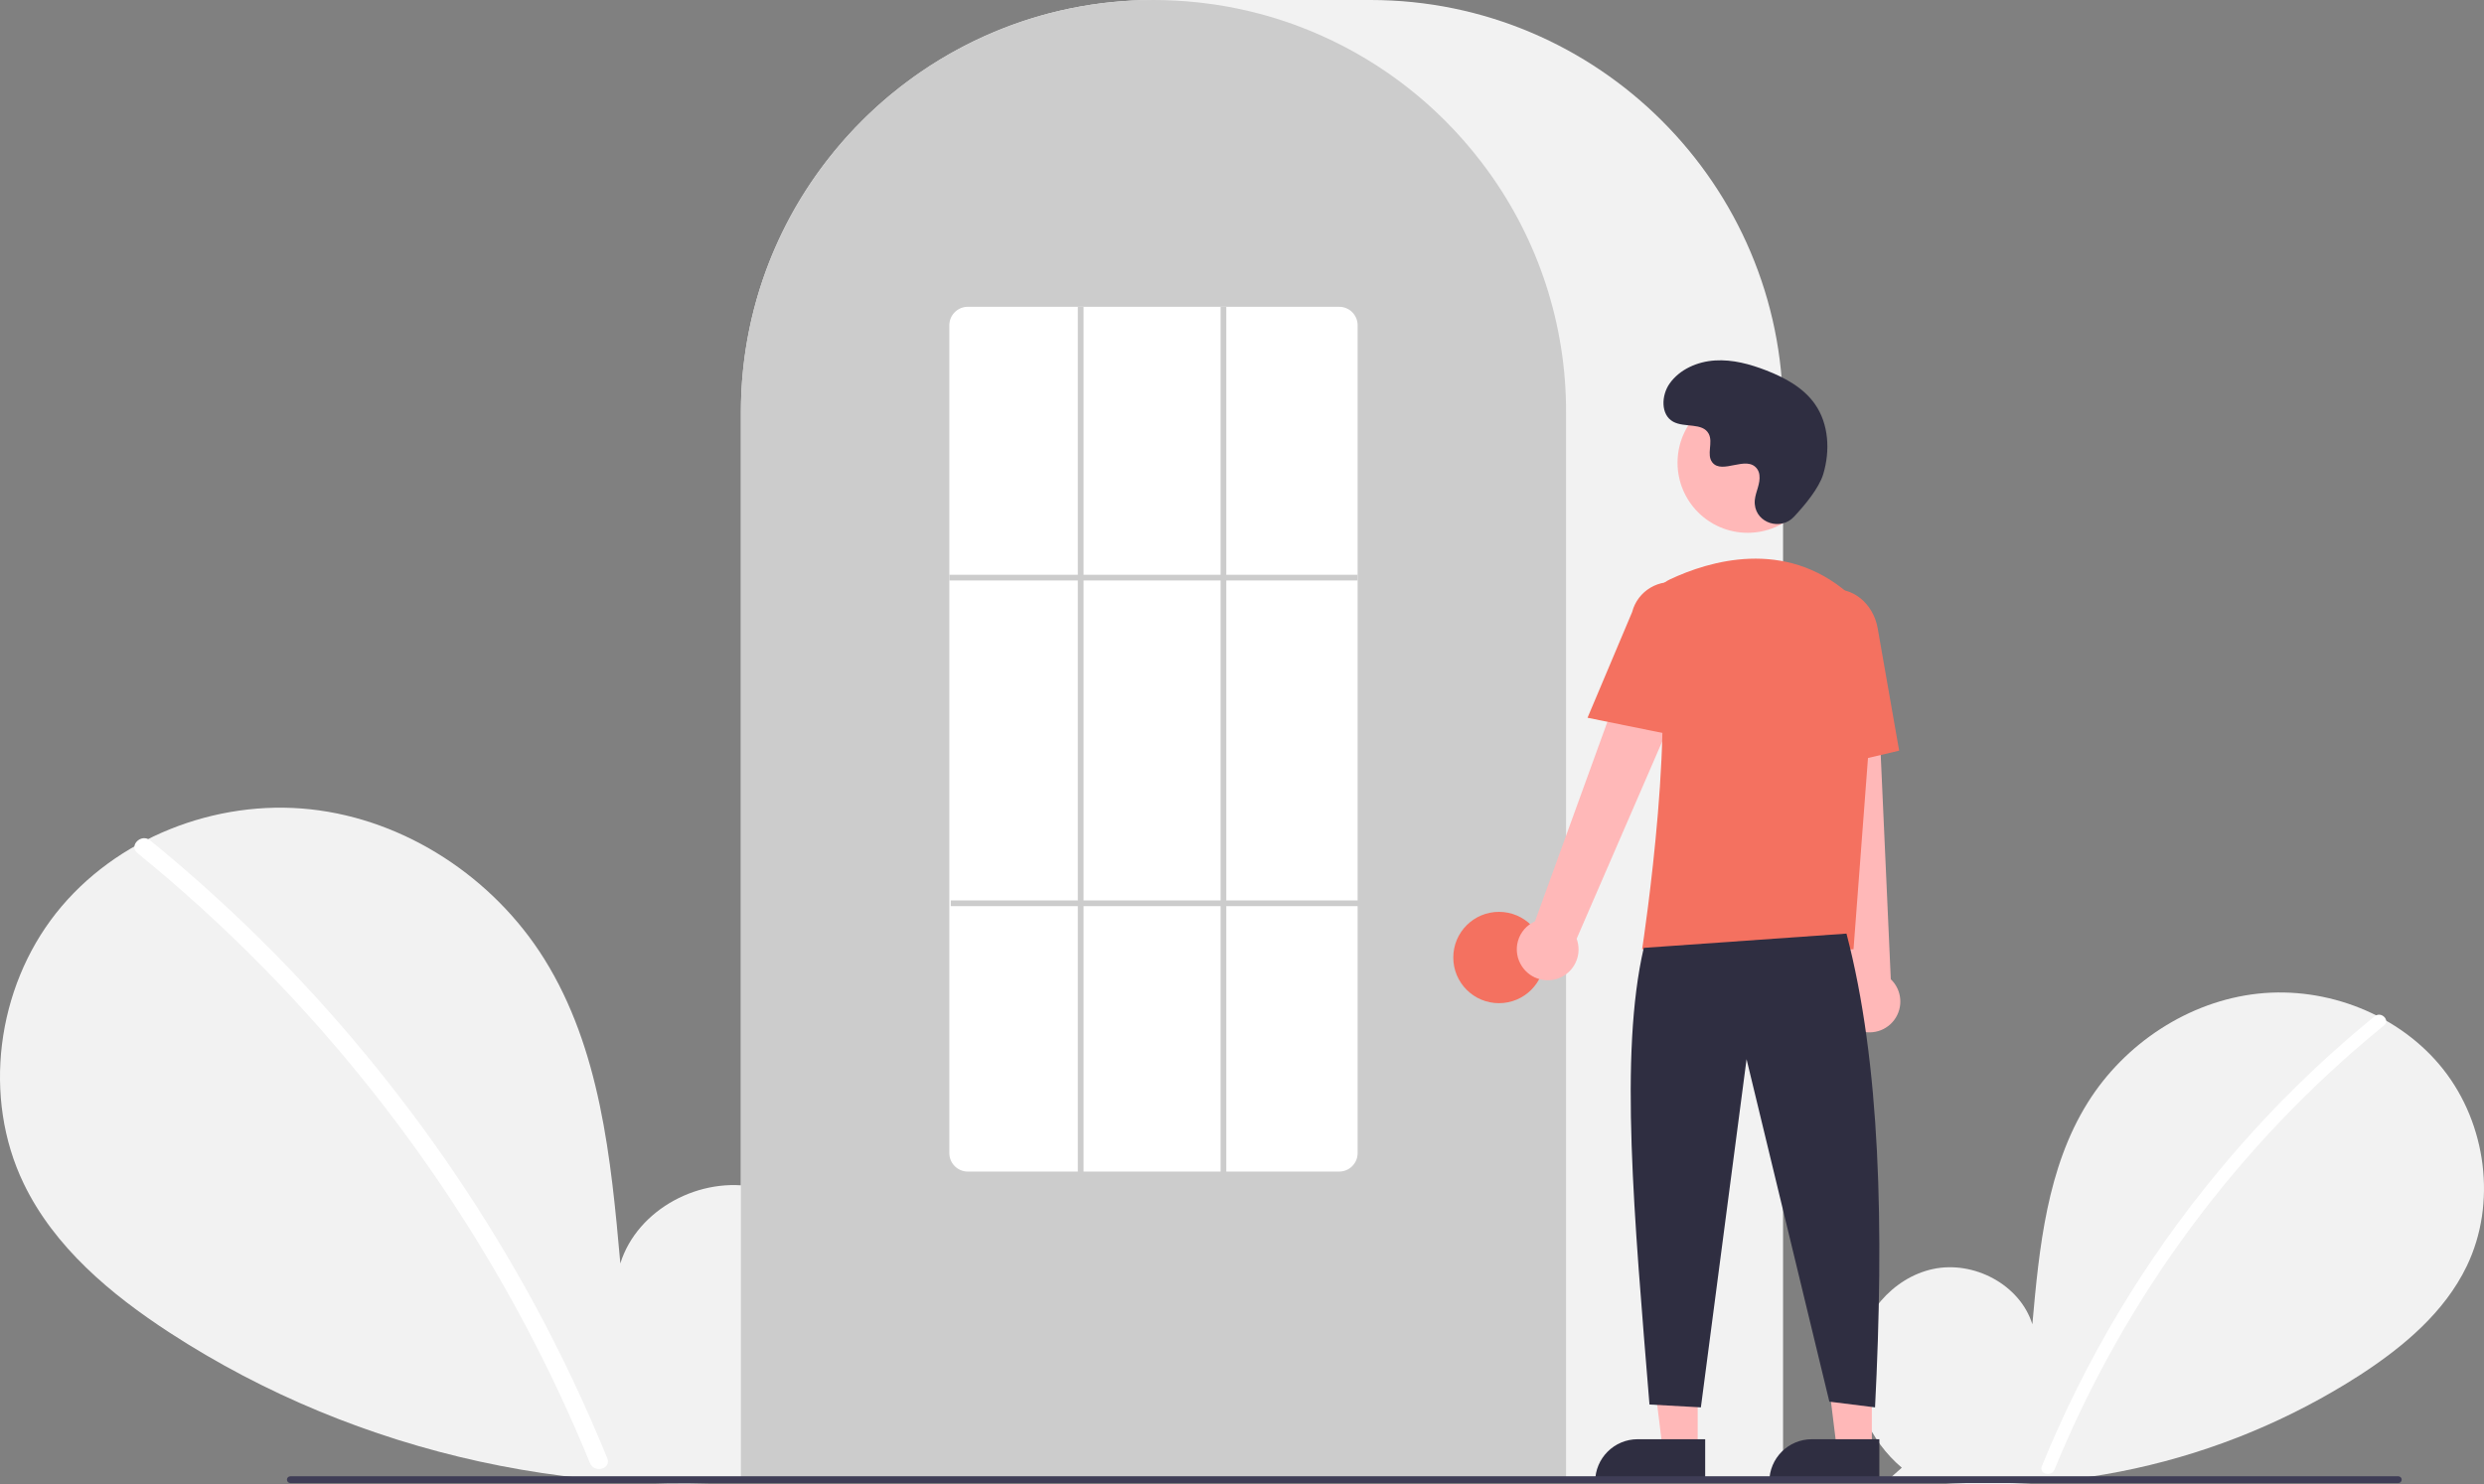
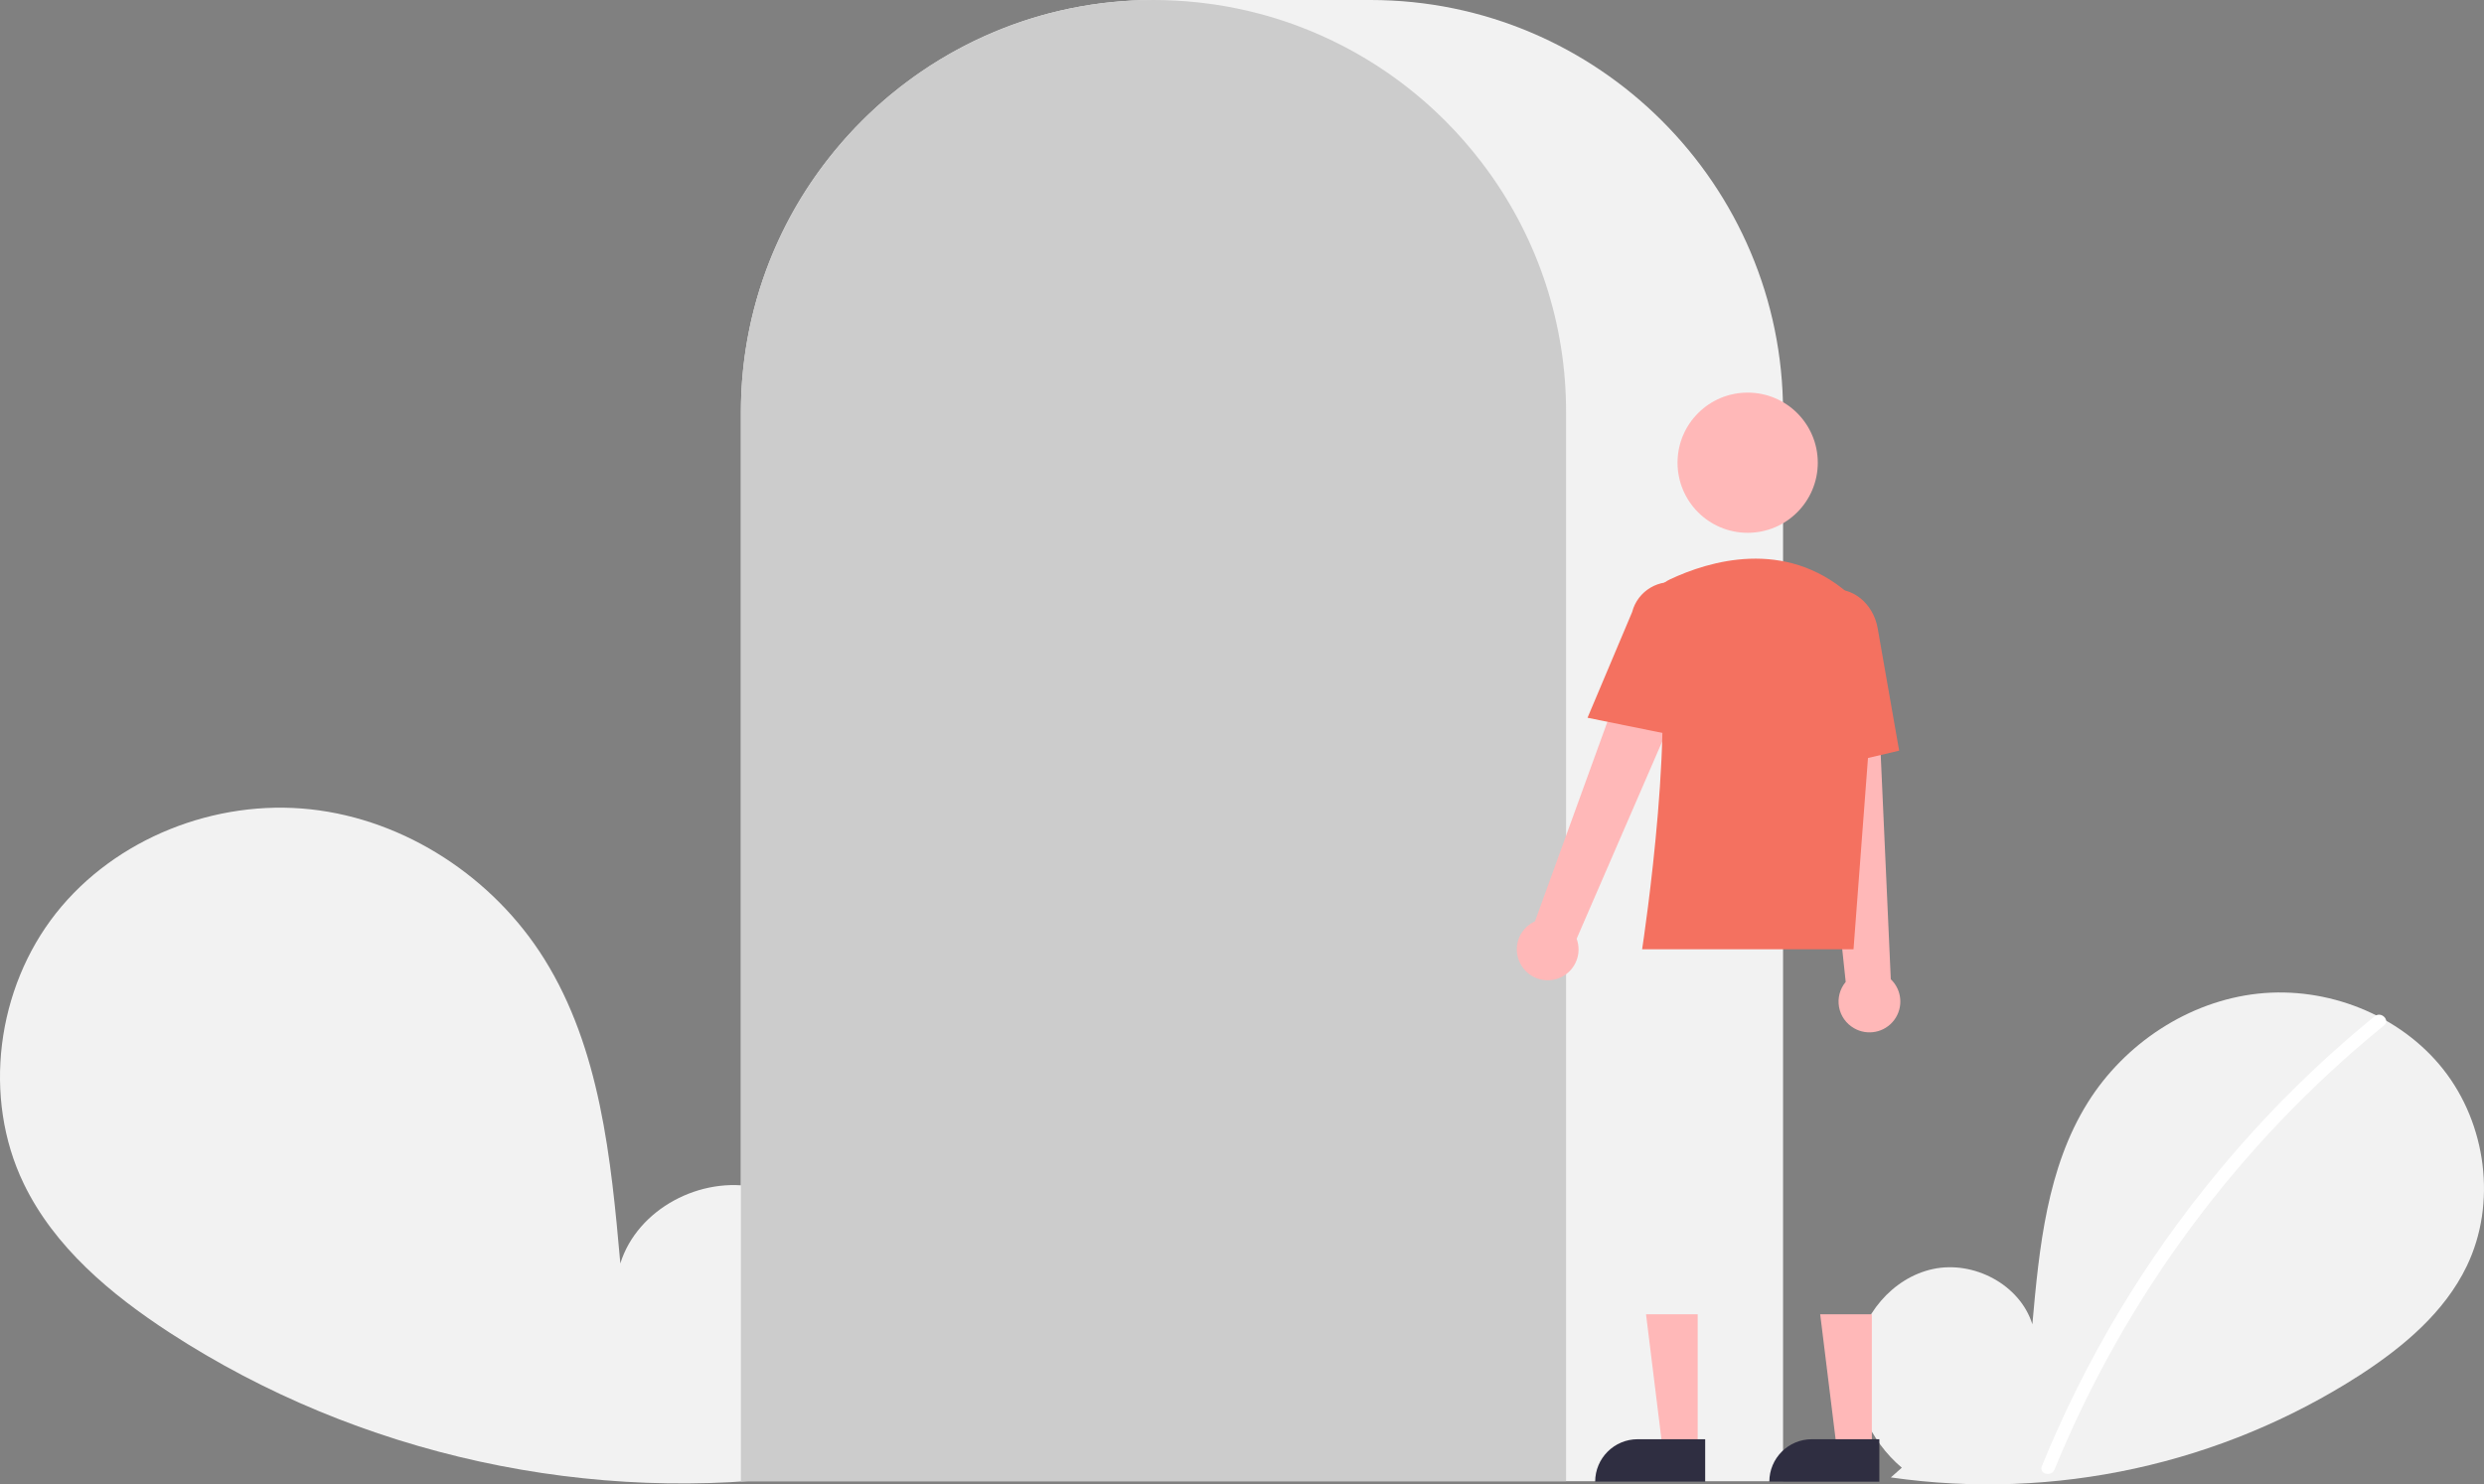
<svg xmlns="http://www.w3.org/2000/svg" width="169" height="101">
  <rect width="100%" height="100%" fill="#808080" stroke="none" />
  <path d="M 129.39 99.885 C 127.227 98.056 125.912 95.169 126.257 92.357 C 126.602 89.546 128.736 86.962 131.506 86.365 C 134.275 85.767 137.431 87.42 138.272 90.125 C 138.735 84.91 139.268 79.477 142.041 75.037 C 144.552 71.016 148.9 68.139 153.612 67.624 C 158.325 67.11 163.287 69.054 166.226 72.773 C 169.165 76.492 169.884 81.899 167.826 86.169 C 166.31 89.314 163.516 91.655 160.589 93.56 C 151.13 99.662 139.786 102.143 128.643 100.547 Z" fill="rgb(242,242,242)" />
  <path d="M 161.566 69.161 C 157.677 72.328 154.11 75.87 150.915 79.736 C 145.916 85.765 141.871 92.524 138.92 99.779 C 138.704 100.309 139.563 100.539 139.777 100.016 C 144.605 88.225 152.312 77.833 162.194 69.79 C 162.638 69.429 162.006 68.803 161.566 69.161 Z" fill="rgb(255,255,255)" />
  <path d="M 54.404 99.388 C 57.376 96.877 59.181 92.91 58.707 89.049 C 58.234 85.188 55.302 81.638 51.499 80.818 C 47.695 79.998 43.36 82.268 42.205 85.983 C 41.569 78.821 40.836 71.359 37.028 65.26 C 33.58 59.737 27.608 55.786 21.135 55.079 C 14.662 54.372 7.847 57.042 3.81 62.15 C -0.226 67.258 -1.215 74.685 1.612 80.549 C 3.695 84.87 7.533 88.085 11.553 90.701 C 24.379 99.046 40.291 102.526 55.43 100.298" fill="rgb(242,242,242)" />
-   <path d="M 10.211 57.19 C 15.552 61.539 20.452 66.404 24.839 71.714 C 29.228 77.018 33.091 82.735 36.375 88.785 C 38.211 92.178 39.86 95.67 41.315 99.243 C 41.612 99.97 40.431 100.287 40.138 99.568 C 37.561 93.268 34.372 87.235 30.618 81.557 C 26.882 75.9 22.606 70.618 17.85 65.786 C 15.16 63.055 12.322 60.473 9.348 58.053 C 8.738 57.557 9.607 56.698 10.211 57.19 Z" fill="rgb(255,255,255)" />
  <path d="M 121.311 100.806 L 50.409 100.806 L 50.409 28.066 C 50.409 12.59 63 0 78.478 0 L 93.241 0 C 108.719 0 121.311 12.59 121.311 28.066 Z" fill="rgb(242,242,242)" />
  <path d="M 106.548 100.806 L 50.409 100.806 L 50.409 28.066 C 50.393 22.136 52.271 16.356 55.769 11.568 C 55.898 11.392 56.027 11.218 56.159 11.047 C 57.851 8.828 59.865 6.874 62.134 5.249 C 62.262 5.156 62.39 5.064 62.521 4.973 C 64.419 3.659 66.473 2.585 68.634 1.775 C 68.763 1.727 68.894 1.678 69.024 1.631 C 70.979 0.934 73.006 0.456 75.067 0.206 C 75.197 0.189 75.327 0.175 75.457 0.162 C 77.466 -0.053 79.491 -0.053 81.5 0.162 C 81.63 0.175 81.761 0.189 81.891 0.207 C 83.951 0.456 85.977 0.934 87.932 1.631 C 88.063 1.678 88.194 1.727 88.322 1.776 C 90.457 2.575 92.487 3.633 94.365 4.925 C 94.495 5.015 94.626 5.107 94.755 5.198 C 96.026 6.106 97.221 7.117 98.326 8.221 C 99.212 9.107 100.038 10.051 100.797 11.047 C 100.93 11.218 101.058 11.392 101.187 11.567 C 104.685 16.356 106.563 22.136 106.548 28.066 Z" fill="rgb(204,204,204)" />
-   <path d="M 98.875 65.164 C 98.875 63.448 100.266 62.057 101.983 62.057 C 103.699 62.057 105.091 63.448 105.091 65.164 C 105.091 66.881 103.699 68.272 101.983 68.272 C 100.266 68.272 98.875 66.881 98.875 65.164 Z" fill="rgb(244, 113, 96)" />
  <path d="M 115.503 98.627 L 113.121 98.627 L 111.988 89.442 L 115.503 89.442 Z" fill="rgb(255,184,184)" />
  <path d="M 111.42 97.947 L 116.013 97.947 L 116.013 100.838 L 108.528 100.838 C 108.528 99.241 109.823 97.947 111.42 97.947 Z" fill="rgb(47,46,65)" />
  <path d="M 127.352 98.627 L 124.97 98.627 L 123.837 89.442 L 127.352 89.442 Z" fill="rgb(255,184,184)" />
  <path d="M 123.269 97.947 L 127.862 97.947 L 127.862 100.838 L 120.378 100.838 C 120.378 99.241 121.672 97.947 123.269 97.947 Z" fill="rgb(47,46,65)" />
  <path d="M 103.556 65.78 C 103.209 65.269 103.106 64.631 103.275 64.037 C 103.445 63.443 103.868 62.955 104.432 62.703 L 112.528 40.392 L 116.511 42.566 L 107.268 63.887 C 107.636 64.884 107.201 66 106.253 66.483 C 105.306 66.966 104.147 66.664 103.556 65.78 Z M 126.135 69.972 C 125.6 69.665 125.227 69.137 125.119 68.529 C 125.01 67.921 125.177 67.296 125.573 66.823 L 123.066 43.222 L 127.599 43.429 L 128.641 66.643 C 129.411 67.378 129.508 68.572 128.869 69.422 C 128.229 70.272 127.054 70.508 126.135 69.972 Z" fill="rgb(255,184,184)" />
  <path d="M 114.132 31.489 C 114.132 28.855 116.268 26.719 118.903 26.719 C 121.538 26.719 123.674 28.855 123.674 31.489 C 123.674 34.124 121.538 36.26 118.903 36.26 C 116.268 36.26 114.132 34.124 114.132 31.489 Z" fill="rgb(255,184,184)" />
  <path d="M 126.105 64.605 L 111.721 64.605 L 111.739 64.493 C 111.764 64.326 114.302 47.704 112.43 42.266 C 112.042 41.159 112.55 39.937 113.609 39.433 C 116.285 38.174 121.42 36.623 125.754 40.387 C 127.047 41.528 127.728 43.212 127.592 44.931 Z" fill="rgb(244, 113, 96)" />
  <path d="M 114.484 50.16 L 108.008 48.847 L 111.043 41.654 C 111.419 40.2 112.902 39.326 114.356 39.701 C 115.81 40.077 116.684 41.56 116.309 43.013 Z M 122.778 52.599 L 122.388 43.676 C 122.093 41.999 123.053 40.413 124.53 40.154 C 126.008 39.895 127.45 41.059 127.747 42.749 L 129.21 51.087 Z" fill="rgb(244, 113, 96)" />
-   <path d="M 125.626 63.537 C 127.941 72.35 128.193 83.556 127.569 95.779 L 124.461 95.39 L 118.828 72.083 L 115.72 95.779 L 112.223 95.585 C 111.178 82.76 110.161 71.749 111.834 64.508 Z M 122.047 35.176 C 121.157 36.124 119.504 35.615 119.388 34.32 C 119.379 34.219 119.379 34.118 119.39 34.018 C 119.45 33.444 119.781 32.923 119.702 32.318 C 119.684 32.167 119.628 32.023 119.539 31.9 C 118.829 30.95 117.164 32.325 116.495 31.465 C 116.085 30.938 116.567 30.108 116.252 29.519 C 115.836 28.741 114.605 29.125 113.833 28.699 C 112.974 28.225 113.025 26.907 113.591 26.106 C 114.28 25.128 115.49 24.606 116.684 24.531 C 117.878 24.456 119.064 24.779 120.179 25.213 C 121.446 25.707 122.702 26.389 123.481 27.502 C 124.429 28.857 124.521 30.678 124.047 32.262 C 123.758 33.225 122.774 34.402 122.047 35.176 Z" fill="rgb(47,46,65)" />
-   <path d="M 163.169 100.931 L 19.753 100.931 C 19.626 100.931 19.522 100.827 19.522 100.7 C 19.522 100.572 19.626 100.468 19.753 100.468 L 163.169 100.468 C 163.297 100.468 163.4 100.572 163.4 100.7 C 163.4 100.827 163.297 100.931 163.169 100.931 Z" fill="rgb(63,61,86)" />
-   <path d="M 91.105 79.732 L 65.852 79.732 C 65.159 79.735 64.594 79.178 64.589 78.486 L 64.589 22.126 C 64.594 21.433 65.159 20.876 65.852 20.88 L 91.105 20.88 C 91.797 20.876 92.362 21.433 92.367 22.126 L 92.367 78.486 C 92.362 79.178 91.797 79.735 91.105 79.732 Z" fill="rgb(255,255,255)" />
  <path d="M 64.589 39.116 L 92.367 39.116 L 92.367 39.505 L 64.589 39.505 Z M 64.686 61.28 L 92.464 61.28 L 92.464 61.668 L 64.686 61.668 Z" fill="rgb(204,204,204)" />
-   <path d="M 73.33 20.88 L 73.719 20.88 L 73.719 79.926 L 73.33 79.926 Z M 83.043 20.88 L 83.432 20.88 L 83.432 79.926 L 83.043 79.926 Z" fill="rgb(204,204,204)" />
+   <path d="M 73.33 20.88 L 73.719 20.88 L 73.719 79.926 L 73.33 79.926 Z M 83.043 20.88 L 83.432 20.88 L 83.432 79.926 Z" fill="rgb(204,204,204)" />
</svg>